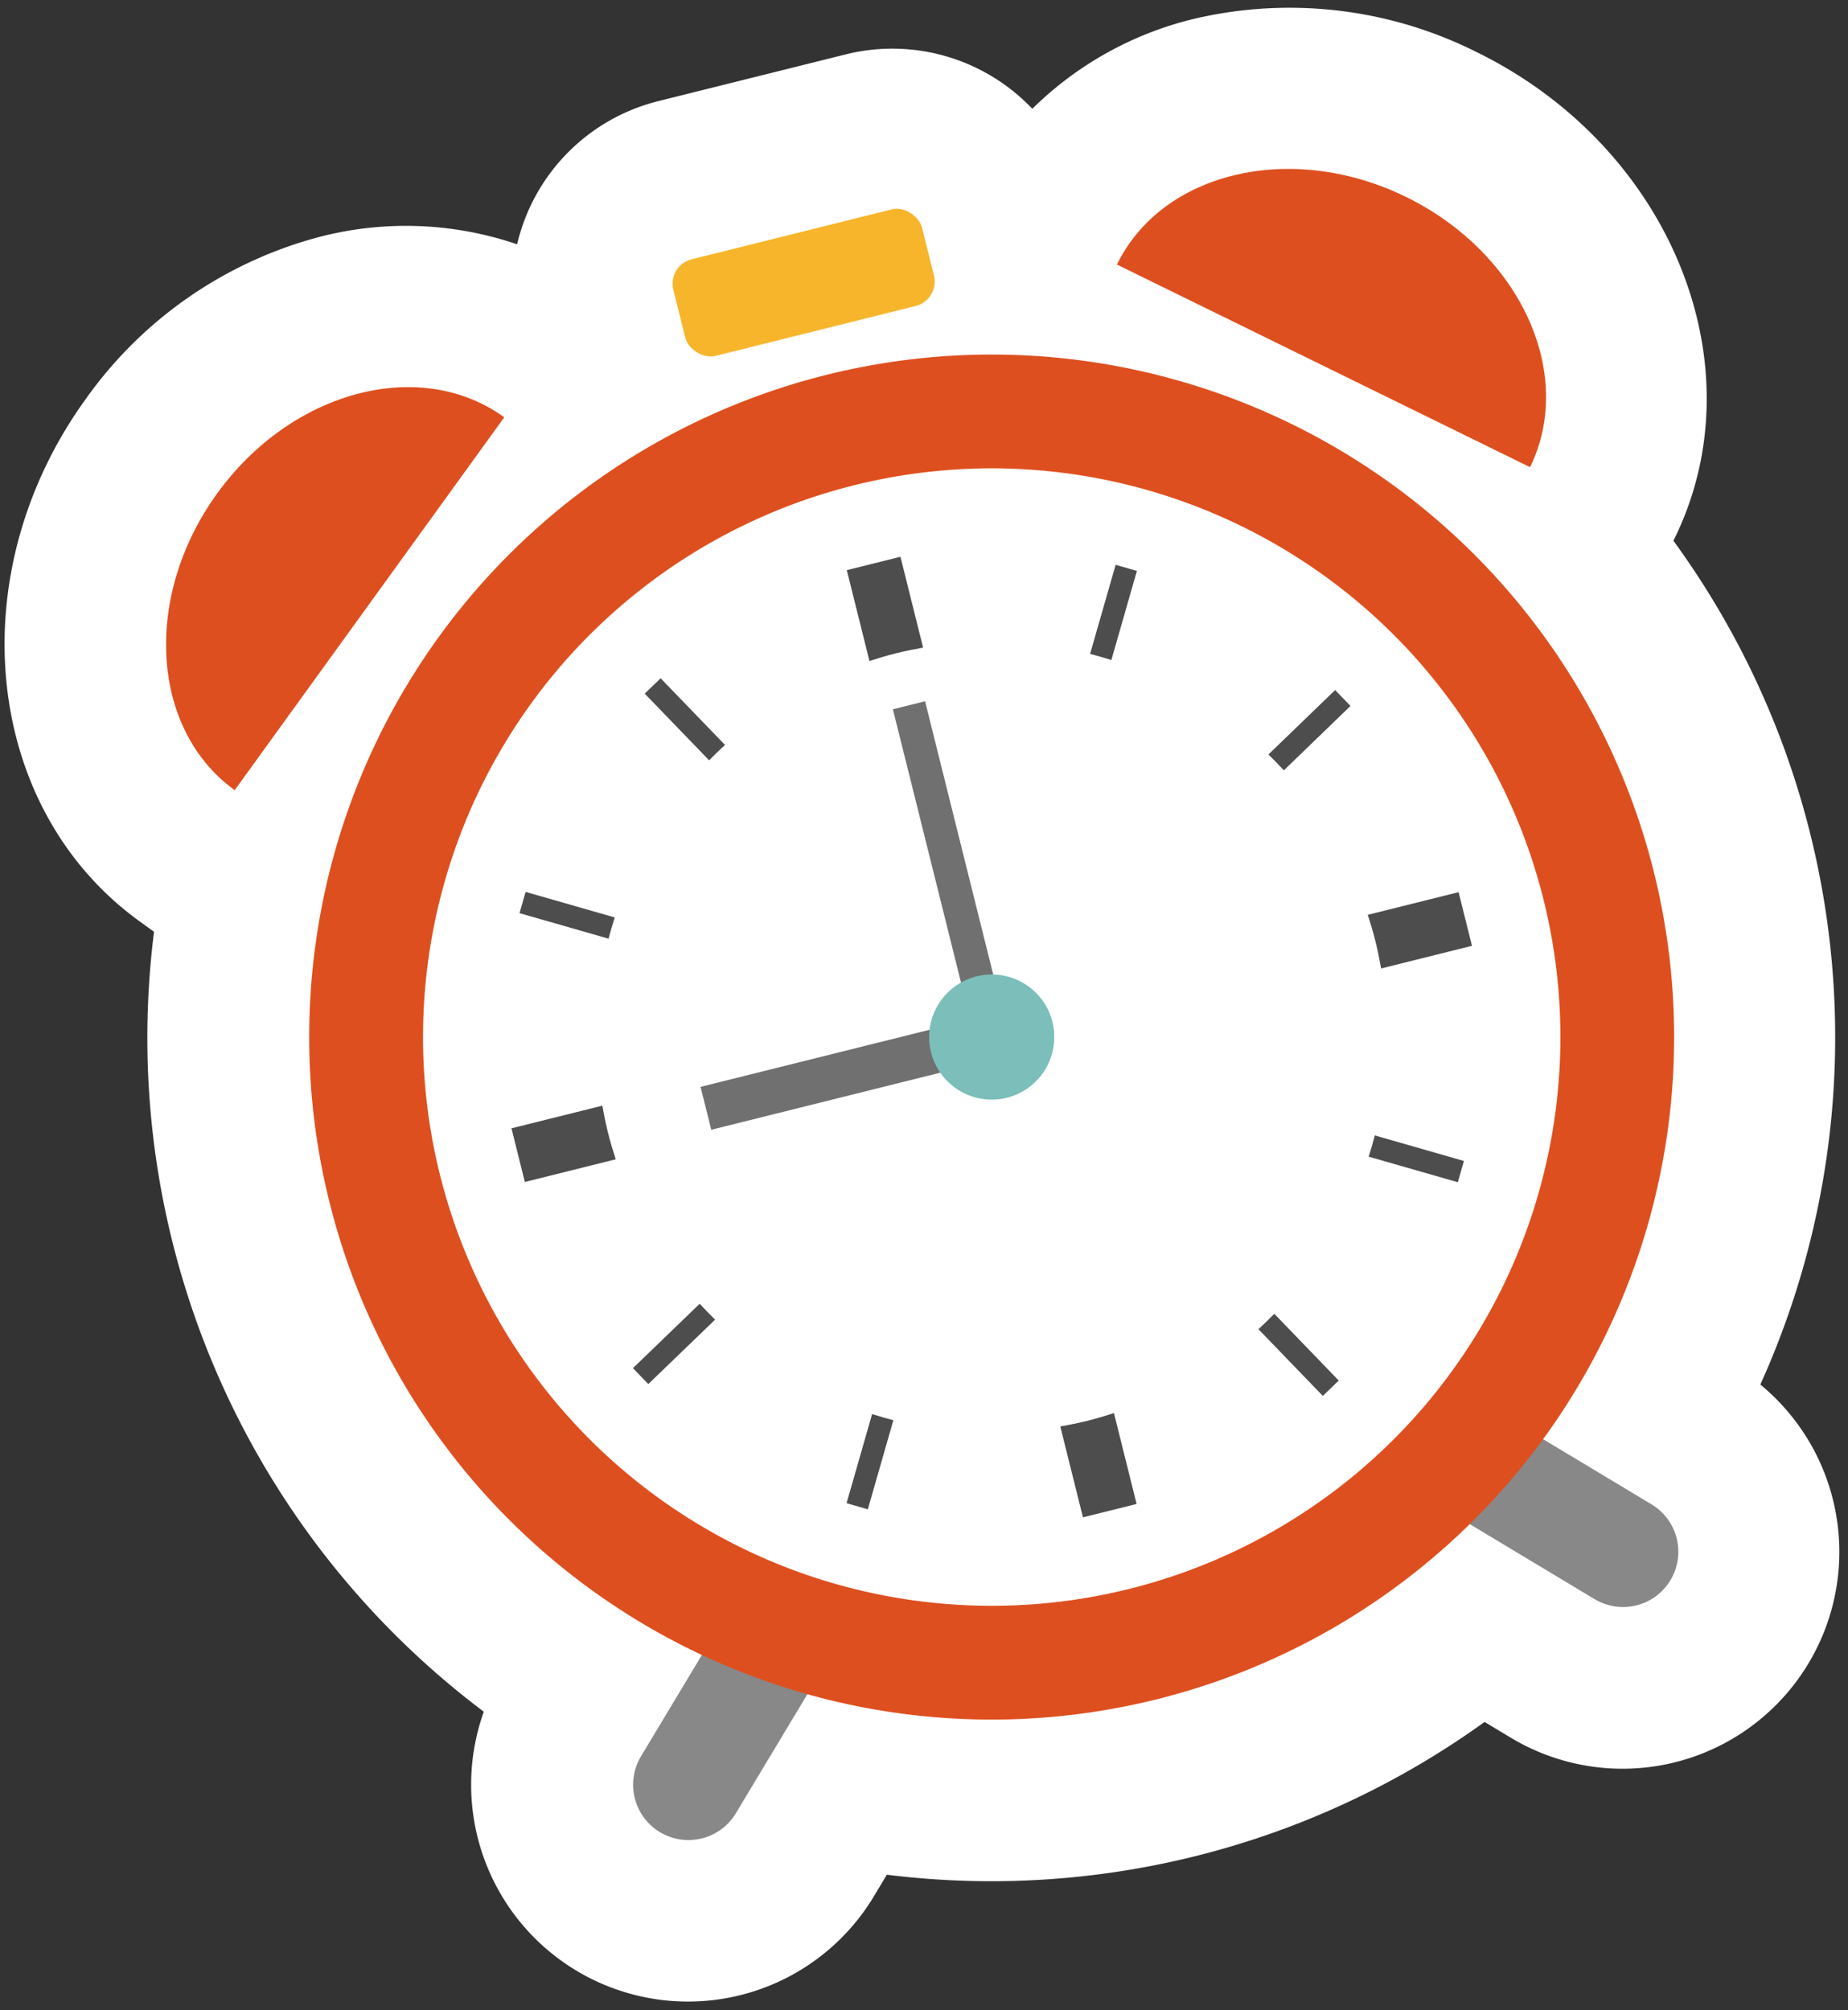
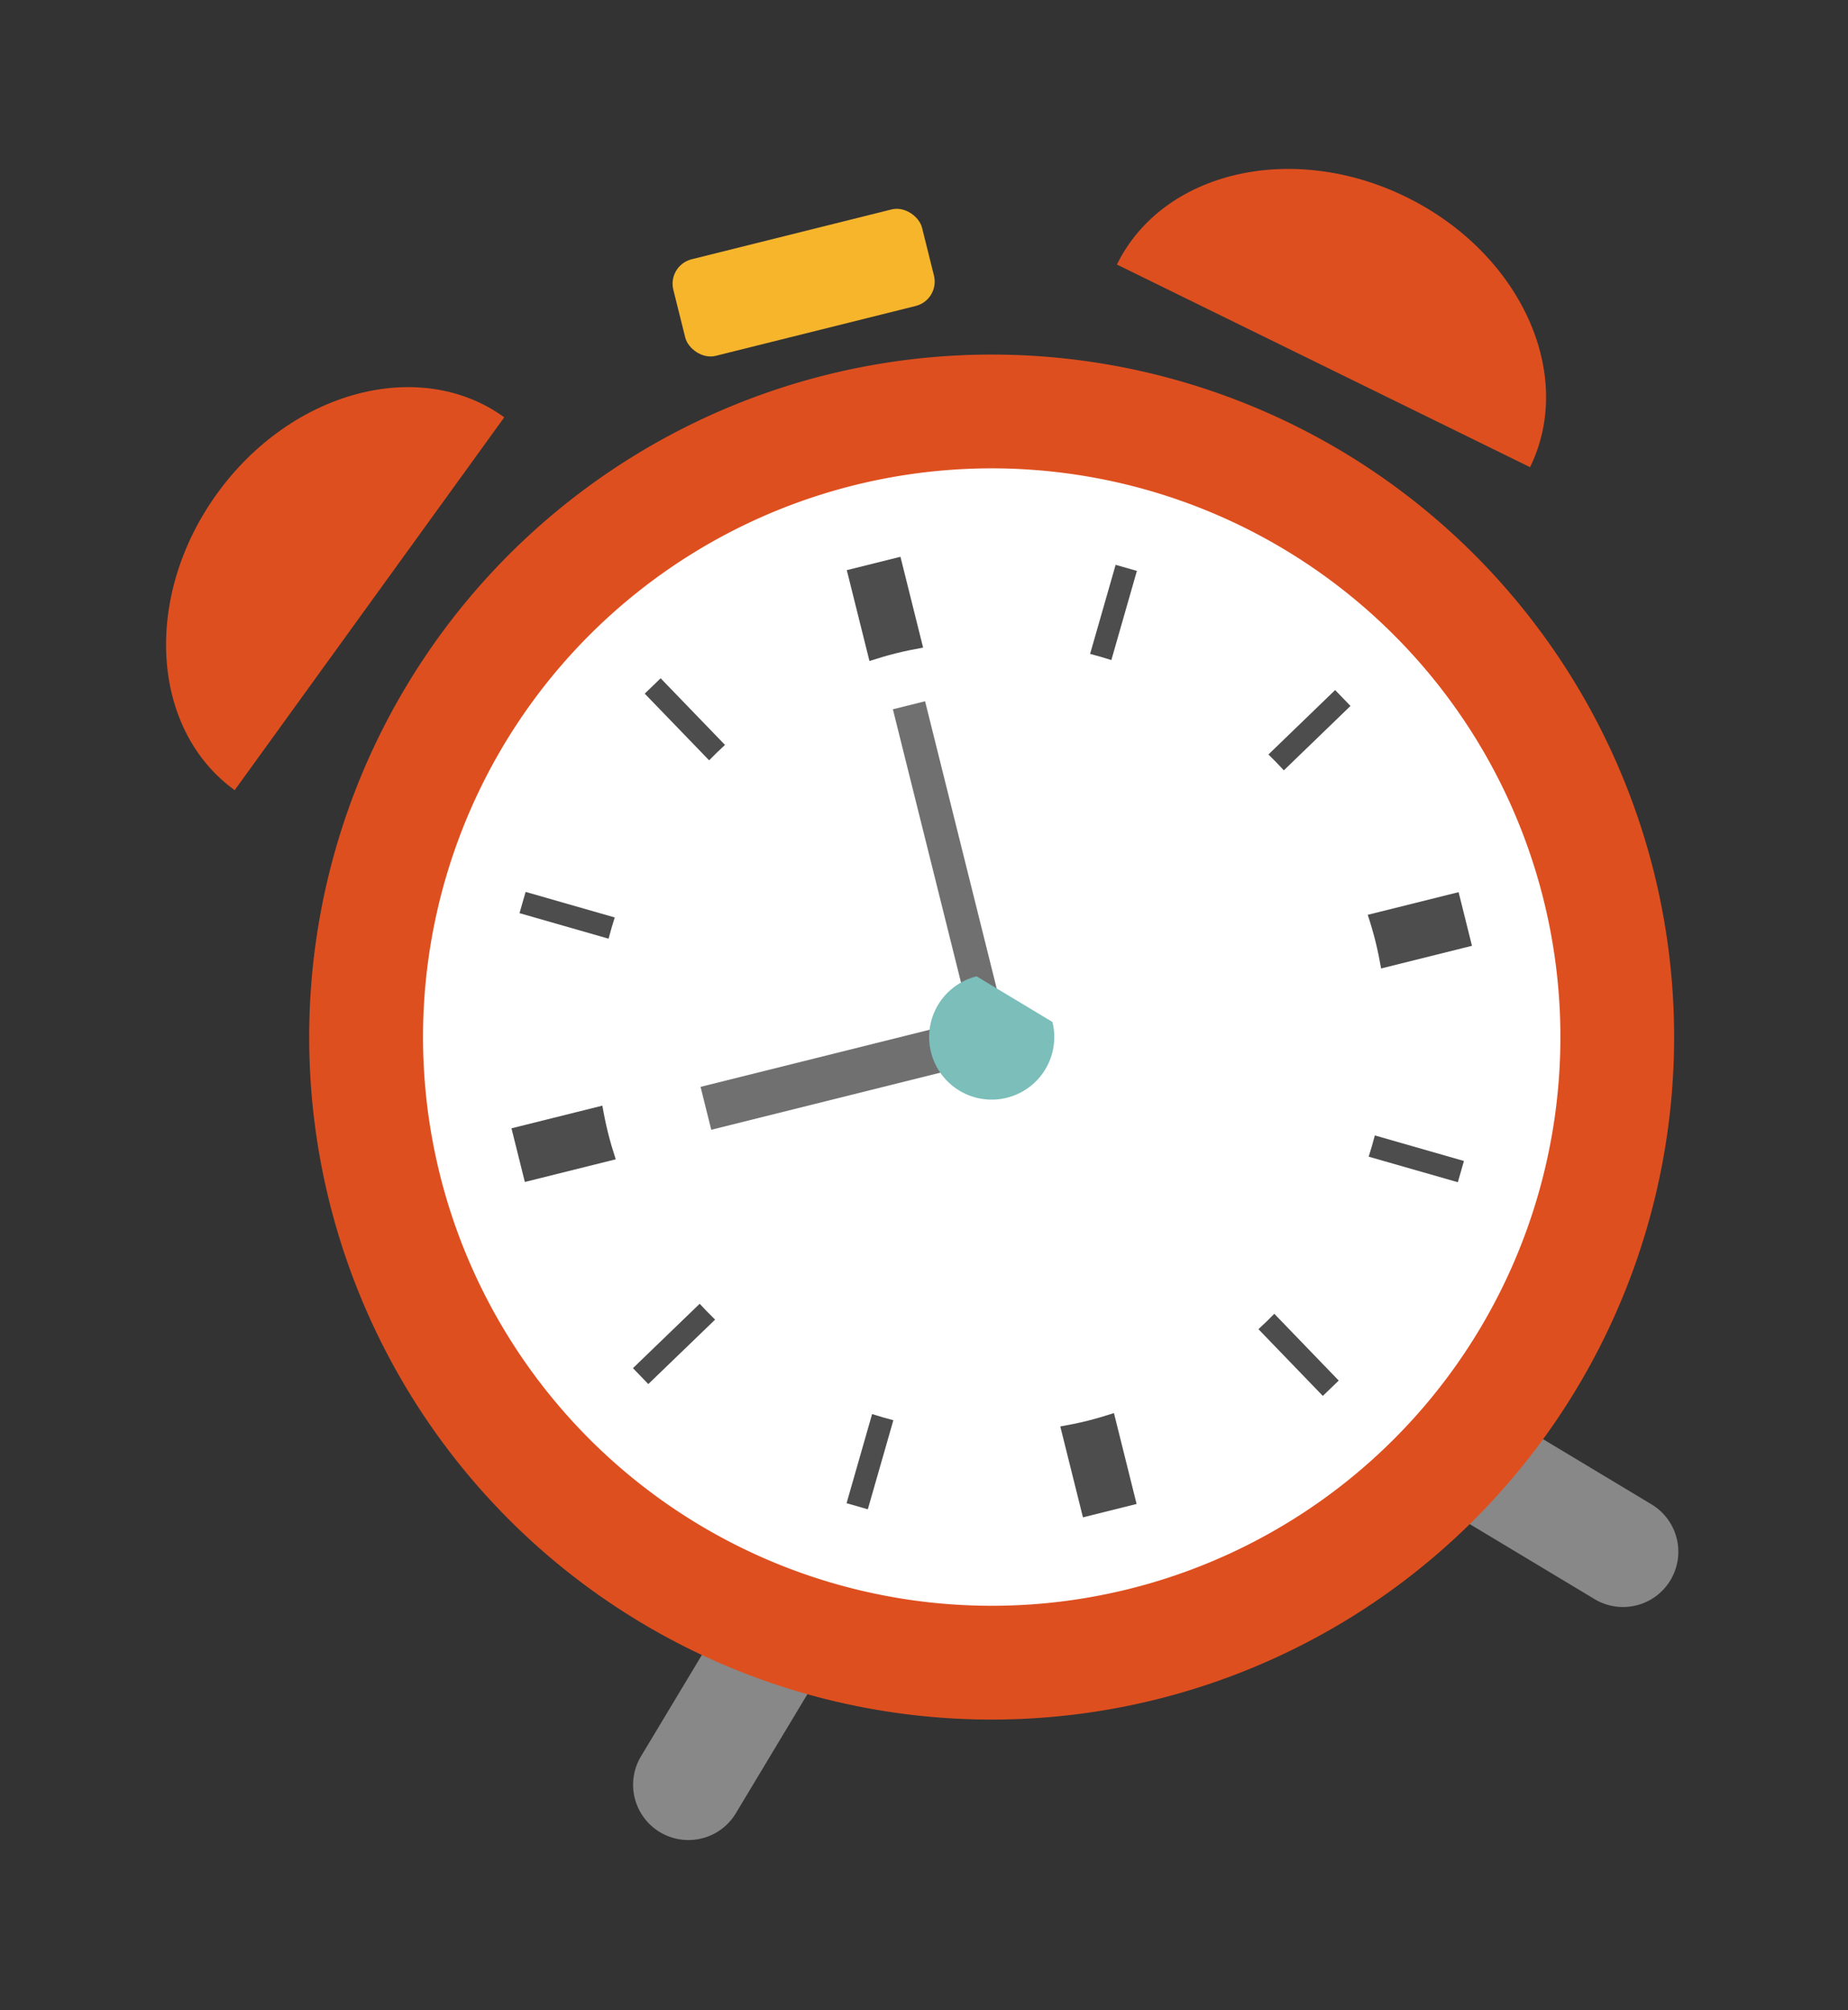
<svg xmlns="http://www.w3.org/2000/svg" width="114" height="124" viewBox="0 0 114 124">
  <rect x="0" y="0" width="114" height="124" fill="#333333" stroke="none" />
  <defs>
    <clipPath id="clip-path">
      <rect id="長方形_2655" data-name="長方形 2655" width="114" height="124" transform="translate(-19306 -19942)" fill="#ff3c00" stroke="#707070" stroke-width="1" />
    </clipPath>
    <clipPath id="clip-path-2">
-       <rect id="長方形_1727" data-name="長方形 1727" width="106.865" height="114.596" fill="none" />
-     </clipPath>
+       </clipPath>
    <clipPath id="clip-path-3">
      <rect id="長方形_1420" data-name="長方形 1420" width="87.008" height="94.666" fill="none" />
    </clipPath>
  </defs>
  <g id="マスクグループ_952" data-name="マスクグループ 952" transform="translate(19306 19942)" clip-path="url(#clip-path)">
    <g id="グループ_2685" data-name="グループ 2685" transform="translate(3982.078 -5543.317) rotate(-14)">
      <g id="グループ_1835" data-name="グループ 1835" transform="translate(-19123 -19589)">
        <g id="グループ_1834" data-name="グループ 1834" clip-path="url(#clip-path-2)">
          <path id="パス_20019" data-name="パス 20019" d="M102.129,41.464l.1-.122c7.661-9.09,5.609-23.469-4.577-32.056A25.729,25.729,0,0,0,81.167,3.07,21.32,21.32,0,0,0,70.2,6.041,11.9,11.9,0,0,0,59.856,0H47.911a11.9,11.9,0,0,0-10.57,6.463A21.232,21.232,0,0,0,25.7,3.07,25.729,25.729,0,0,0,9.209,9.288C-.975,17.874-3.028,32.253,4.633,41.343l.716.85a52.009,52.009,0,0,0,8.1,51.6A13.376,13.376,0,0,0,34.027,110.68l1.115-1.115a52.034,52.034,0,0,0,38.056-.223l1.337,1.337A13.374,13.374,0,0,0,94.74,93.263a52,52,0,0,0,7.389-51.8" transform="translate(0)" fill="#fff" />
        </g>
      </g>
      <g id="グループ_1833" data-name="グループ 1833" transform="translate(-19113.037 -19579.037)">
        <g id="グループ_1451" data-name="グループ 1451" transform="translate(0 0)" clip-path="url(#clip-path-3)">
          <path id="パス_19245" data-name="パス 19245" d="M12.415,80.72A3.41,3.41,0,0,1,10,74.9l17.57-17.57A3.411,3.411,0,0,1,32.4,62.152l-17.57,17.57a3.4,3.4,0,0,1-2.412,1" transform="translate(2.229 13.946)" fill="#888" />
          <path id="パス_19246" data-name="パス 19246" d="M63.528,80.72a3.4,3.4,0,0,1-2.412-1l-17.57-17.57a3.411,3.411,0,1,1,4.823-4.824L65.94,74.9a3.41,3.41,0,0,1-2.412,5.822" transform="translate(10.534 13.946)" fill="#888" />
          <path id="パス_19247" data-name="パス 19247" d="M85.683,49.258a42.1,42.1,0,1,1-42.1-42.1,42.1,42.1,0,0,1,42.1,42.1" transform="translate(0.369 1.773)" fill="#de4f1f" />
          <path id="パス_19248" data-name="パス 19248" d="M77.275,47.866A35.081,35.081,0,1,1,42.194,12.785,35.081,35.081,0,0,1,77.275,47.866" transform="translate(1.761 3.166)" fill="#fff" />
          <path id="パス_19249" data-name="パス 19249" d="M54.736,42.948h5.776V39.537H54.736c.04.564.066,1.132.066,1.705s-.026,1.142-.066,1.705" transform="translate(13.551 9.789)" fill="#4d4d4d" />
          <path id="パス_19250" data-name="パス 19250" d="M16.877,39.537H11.1v3.411h5.778c-.04-.564-.066-1.132-.066-1.705s.026-1.142.066-1.705" transform="translate(2.748 9.789)" fill="#4d4d4d" />
          <path id="パス_19251" data-name="パス 19251" d="M14.741,28.364l-.682,1.181,4.95,2.858c.217-.4.448-.793.686-1.179Z" transform="translate(3.481 7.023)" fill="#4d4d4d" />
          <path id="パス_19252" data-name="パス 19252" d="M56.843,54.246l.682-1.181-4.952-2.859c-.216.4-.447.793-.685,1.18Z" transform="translate(12.846 12.43)" fill="#4d4d4d" />
          <path id="パス_19253" data-name="パス 19253" d="M23.874,19.731l-1.181.682,2.859,4.953c.387-.238.778-.468,1.18-.685Z" transform="translate(5.618 4.885)" fill="#4d4d4d" />
          <path id="パス_19254" data-name="パス 19254" d="M47.393,63.2l1.181-.682L45.714,57.56c-.385.238-.778.468-1.179.685Z" transform="translate(11.026 14.251)" fill="#4d4d4d" />
          <path id="パス_19255" data-name="パス 19255" d="M37.276,22.547V16.771H33.865v5.776c.564-.039,1.132-.066,1.705-.066s1.142.027,1.705.066" transform="translate(8.384 4.152)" fill="#4d4d4d" />
          <path id="パス_19256" data-name="パス 19256" d="M33.865,60.406v5.778h3.411V60.406c-.564.039-1.13.066-1.705.066s-1.142-.027-1.705-.066" transform="translate(8.384 14.955)" fill="#4d4d4d" />
          <path id="パス_19257" data-name="パス 19257" d="M48.575,20.413l-1.181-.682-2.858,4.95c.4.217.793.448,1.18.686Z" transform="translate(11.026 4.885)" fill="#4d4d4d" />
          <path id="パス_19258" data-name="パス 19258" d="M22.693,62.514l1.181.682,2.858-4.95c-.4-.217-.792-.448-1.18-.686Z" transform="translate(5.618 14.251)" fill="#4d4d4d" />
          <path id="パス_19259" data-name="パス 19259" d="M14.059,53.064l.682,1.181L19.7,51.386c-.238-.387-.469-.78-.686-1.18Z" transform="translate(3.481 12.43)" fill="#4d4d4d" />
          <path id="パス_19260" data-name="パス 19260" d="M57.525,29.545l-.682-1.181-4.954,2.861c.238.386.469.778.686,1.179Z" transform="translate(12.846 7.023)" fill="#4d4d4d" />
-           <path id="パス_19261" data-name="パス 19261" d="M34.317,39.537H31.772l2.611,1.508V39.652Z" transform="translate(7.866 9.789)" fill="#fff" />
          <path id="パス_19262" data-name="パス 19262" d="M36.6,42.454l.069.117h2.545L36.6,41.061Z" transform="translate(9.061 10.166)" fill="#fff" />
-           <path id="パス_19263" data-name="パス 19263" d="M33.9,39.5l-.157-.092.091.16H33.9Z" transform="translate(8.353 9.757)" fill="#fff" />
          <path id="パス_19264" data-name="パス 19264" d="M36.6,42.338l.16.091-.091-.157H36.6Z" transform="translate(9.061 10.466)" fill="#fff" />
          <path id="パス_19265" data-name="パス 19265" d="M33.878,39.537h-.066l.066.115Z" transform="translate(8.371 9.789)" fill="#fff" />
          <path id="パス_19266" data-name="パス 19266" d="M36.6,42.294h.069l-.069-.117Z" transform="translate(9.061 10.442)" fill="#fff" />
          <path id="パス_19267" data-name="パス 19267" d="M36.667,41.14v-.393l-.341.2Z" transform="translate(8.993 10.088)" fill="#fff" />
          <path id="パス_19268" data-name="パス 19268" d="M33.865,40.746v.394l.342-.2Z" transform="translate(8.384 10.088)" fill="#fff" />
          <path id="パス_19269" data-name="パス 19269" d="M35.468,39.537h-.393l.2.341Z" transform="translate(8.684 9.789)" fill="#fff" />
          <path id="パス_19270" data-name="パス 19270" d="M35.075,42.339h.393l-.2-.341Z" transform="translate(8.684 10.398)" fill="#fff" />
          <path id="パス_19271" data-name="パス 19271" d="M34.64,40.97l-.775-1.34v1.392l.342.2Z" transform="translate(8.384 9.812)" fill="#fff" />
          <path id="パス_19272" data-name="パス 19272" d="M35.98,41.154l.772,1.339V41.1l-.339-.2Z" transform="translate(8.908 10.127)" fill="#fff" />
          <path id="パス_19273" data-name="パス 19273" d="M35.375,40.056l-1.51-2.614v2.546l.117.067Z" transform="translate(8.384 9.27)" fill="#fff" />
          <path id="パス_19274" data-name="パス 19274" d="M35.39,42.271,36.9,44.884V42.337l-.115-.066Z" transform="translate(8.762 10.466)" fill="#fff" />
          <path id="パス_19275" data-name="パス 19275" d="M35.483,41.651l-.25.433.2.341h1.394Z" transform="translate(8.723 10.312)" fill="#fff" />
          <path id="パス_19276" data-name="パス 19276" d="M35.3,40.311l.25-.433-.2-.341H33.96Z" transform="translate(8.407 9.789)" fill="#fff" />
          <path id="パス_19277" data-name="パス 19277" d="M36.507,42.271l.115.066v-.066Z" transform="translate(9.038 10.466)" fill="#fff" />
          <path id="パス_19278" data-name="パス 19278" d="M33.983,39.551l-.117-.067v.067Z" transform="translate(8.384 9.775)" fill="#fff" />
          <path id="パス_19279" data-name="パス 19279" d="M35.322,40.311l-1.339-.773h-.117v.115l.773,1.341.433-.25Z" transform="translate(8.384 9.789)" fill="#fff" />
          <path id="パス_19280" data-name="パス 19280" d="M35.683,41.354l-.25.433,1.34.773h.115v-.117L36.116,41.1Z" transform="translate(8.772 10.177)" fill="#fff" />
          <path id="パス_19281" data-name="パス 19281" d="M36.9,39.989V37.444L35.39,40.055h1.392Z" transform="translate(8.762 9.27)" fill="#fff" />
          <path id="パス_19282" data-name="パス 19282" d="M33.865,42.338v2.548l1.51-2.615H33.982Z" transform="translate(8.384 10.466)" fill="#fff" />
          <path id="パス_19283" data-name="パス 19283" d="M35.3,41.651l-1.34.773h1.394l.2-.341Z" transform="translate(8.407 10.312)" fill="#fff" />
          <path id="パス_19284" data-name="パス 19284" d="M35.483,40.311l1.339-.773H35.429l-.2.341Z" transform="translate(8.723 9.789)" fill="#fff" />
          <path id="パス_19285" data-name="パス 19285" d="M35.033,41.68l.25.433.251-.433-.251-.145Z" transform="translate(8.673 10.283)" fill="#fff" />
          <path id="パス_19286" data-name="パス 19286" d="M35.532,40.243l-.25-.433-.251.433.251.143Z" transform="translate(8.673 9.856)" fill="#fff" />
          <path id="パス_19287" data-name="パス 19287" d="M35.233,41.593l.25.145.25-.434Z" transform="translate(8.723 10.226)" fill="#fff" />
-           <path id="パス_19288" data-name="パス 19288" d="M35.332,40.3l-.25-.143-.25.432Z" transform="translate(8.624 9.942)" fill="#fff" />
          <path id="パス_19289" data-name="パス 19289" d="M36.6,41.046l2.614-1.508H36.668l-.069.117Z" transform="translate(9.061 9.789)" fill="#fff" />
          <path id="パス_19290" data-name="パス 19290" d="M34.384,41.062l-2.612,1.508h2.546l.066-.115Z" transform="translate(7.866 10.166)" fill="#fff" />
-           <path id="パス_19291" data-name="パス 19291" d="M34.64,41.154l-.433-.25-.342.2v1.392Z" transform="translate(8.384 10.127)" fill="#fff" />
          <path id="パス_19292" data-name="パス 19292" d="M35.98,40.97l.433.25.339-.2V39.631Z" transform="translate(8.908 9.812)" fill="#fff" />
          <path id="パス_19293" data-name="パス 19293" d="M36.008,41.2l.433-.25-.433-.25-.143.25Z" transform="translate(8.879 10.078)" fill="#fff" />
          <path id="パス_19294" data-name="パス 19294" d="M34.572,40.7l-.433.25.433.25.143-.25Z" transform="translate(8.452 10.078)" fill="#fff" />
          <path id="パス_19295" data-name="パス 19295" d="M35.633,41.4l.433-.25-.145-.25Z" transform="translate(8.822 10.127)" fill="#fff" />
          <path id="パス_19296" data-name="パス 19296" d="M34.919,40.5l-.433.25.143.25Z" transform="translate(8.538 10.028)" fill="#fff" />
          <path id="パス_19297" data-name="パス 19297" d="M33.83,42.271l-.091.158.157-.091v-.067Z" transform="translate(8.353 10.466)" fill="#fff" />
          <path id="パス_19298" data-name="パス 19298" d="M36.668,39.569l.091-.16-.16.094v.066Z" transform="translate(9.061 9.757)" fill="#fff" />
          <path id="パス_19299" data-name="パス 19299" d="M36.6,39.655l.069-.117H36.6Z" transform="translate(9.061 9.789)" fill="#fff" />
          <path id="パス_19300" data-name="パス 19300" d="M33.878,42.179l-.066.115h.066Z" transform="translate(8.371 10.443)" fill="#fff" />
          <path id="パス_19301" data-name="パス 19301" d="M33.865,42.271v.067l.117-.067Z" transform="translate(8.384 10.466)" fill="#fff" />
          <path id="パス_19302" data-name="パス 19302" d="M36.622,39.55v-.066l-.116.066Z" transform="translate(9.038 9.776)" fill="#fff" />
          <path id="パス_19303" data-name="パス 19303" d="M36.115,40.993l.772-1.339v-.117h-.116l-1.339.773.25.433Z" transform="translate(8.772 9.789)" fill="#fff" />
          <path id="パス_19304" data-name="パス 19304" d="M34.64,41.1l-.775,1.34v.116h.117l1.34-.773-.251-.433Z" transform="translate(8.384 10.177)" fill="#fff" />
          <path id="パス_19305" data-name="パス 19305" d="M34.63,40.9l-.143.25.432.25Z" transform="translate(8.538 10.127)" fill="#fff" />
          <path id="パス_19306" data-name="パス 19306" d="M35.922,41l.143-.25-.433-.25Z" transform="translate(8.822 10.028)" fill="#fff" />
          <path id="パス_19307" data-name="パス 19307" d="M35.732,40.59l-.25-.433-.25.145Z" transform="translate(8.723 9.942)" fill="#fff" />
          <path id="パス_19308" data-name="パス 19308" d="M34.832,41.3l.25.433.251-.143Z" transform="translate(8.624 10.226)" fill="#fff" />
          <path id="パス_19309" data-name="パス 19309" d="M35.888,40.561l-.5-.288-.5.288-.289.5.289.5.5.289.5-.289.289-.5Z" transform="translate(8.566 9.971)" fill="#fff" />
          <rect id="長方形_1417" data-name="長方形 1417" width="2.047" height="21.094" transform="translate(42.931 29.938)" fill="#717071" />
          <rect id="長方形_1418" data-name="長方形 1418" width="18.17" height="2.728" transform="translate(25.785 49.667)" fill="#717071" />
-           <path id="パス_19310" data-name="パス 19310" d="M39.857,41.67A3.859,3.859,0,1,1,36,37.811a3.859,3.859,0,0,1,3.859,3.859" transform="translate(7.957 9.361)" fill="#7bbeba" />
+           <path id="パス_19310" data-name="パス 19310" d="M39.857,41.67A3.859,3.859,0,1,1,36,37.811" transform="translate(7.957 9.361)" fill="#7bbeba" />
          <path id="パス_19311" data-name="パス 19311" d="M2.326,24.347C-1.8,19.451-.289,11.385,5.7,6.332s14.2-5.177,18.327-.279" transform="translate(0 0.609)" fill="#de4f1f" />
          <path id="パス_19312" data-name="パス 19312" d="M72.185,24.347c4.128-4.9,2.615-12.962-3.378-18.015s-14.2-5.177-18.327-.279" transform="translate(12.497 0.609)" fill="#de4f1f" />
          <rect id="長方形_1419" data-name="長方形 1419" width="15.812" height="6.139" rx="1.55" transform="translate(36.05 0.001)" fill="#f7b52c" />
        </g>
      </g>
    </g>
  </g>
</svg>